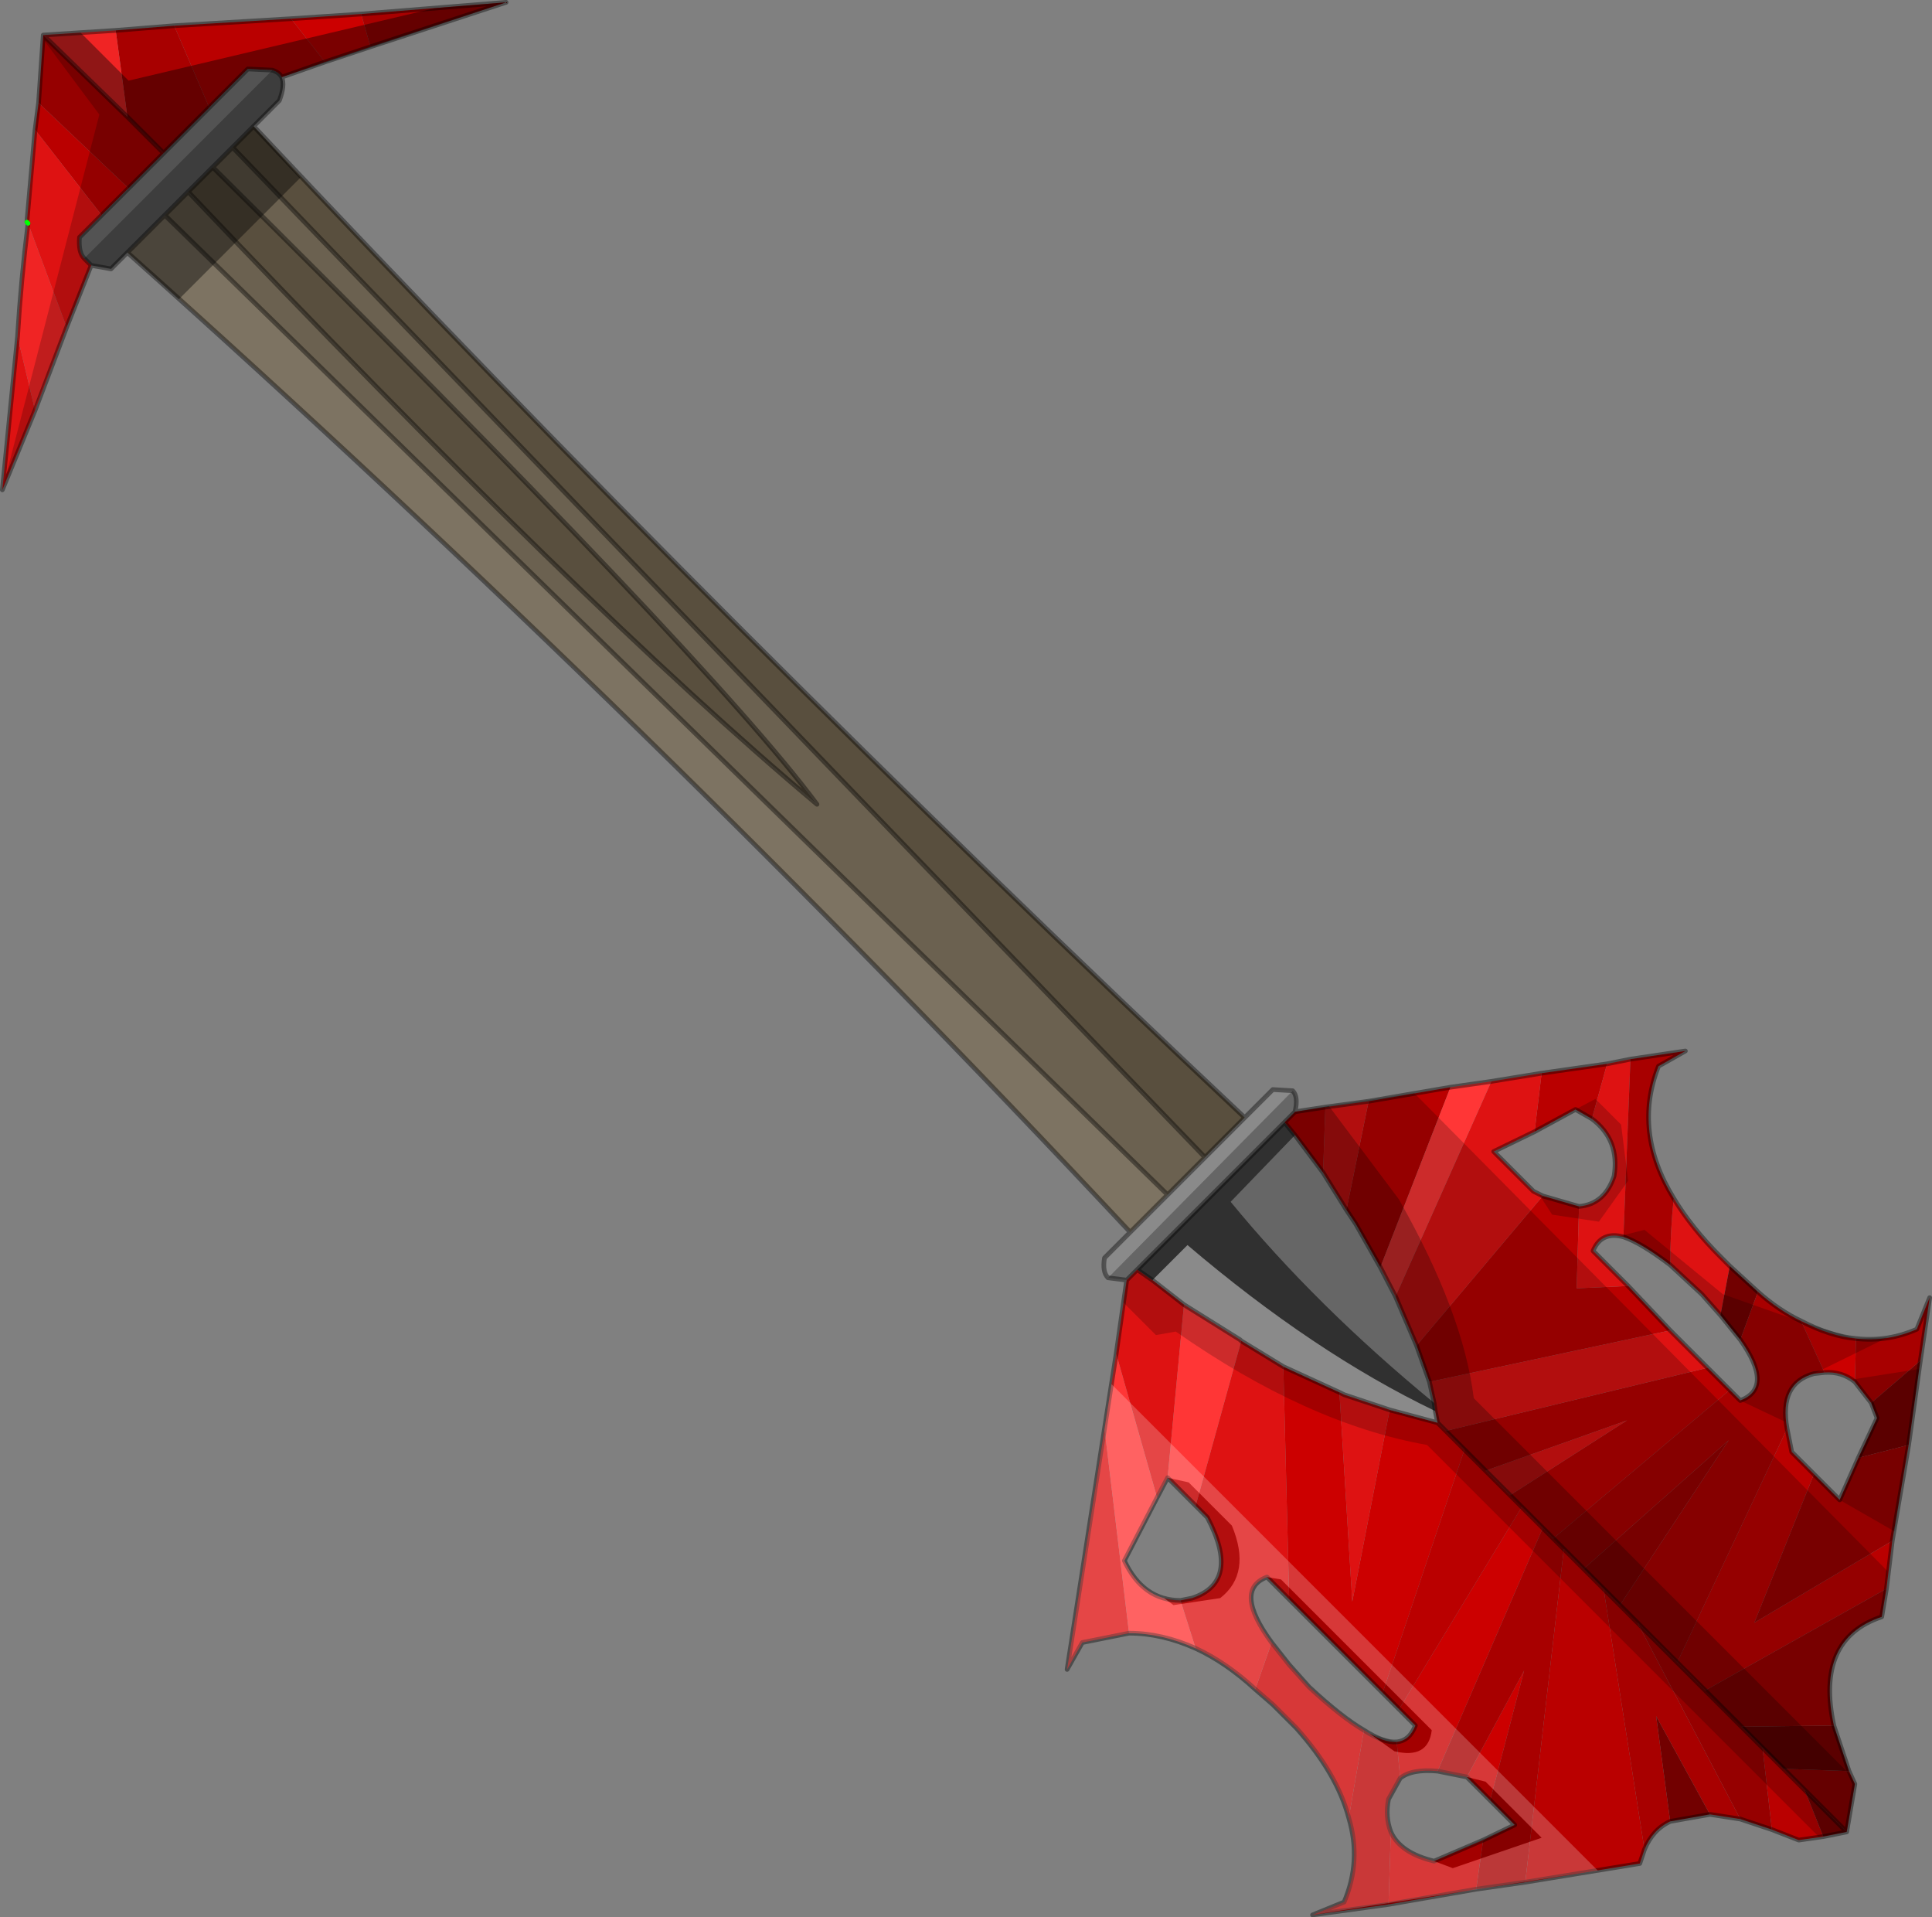
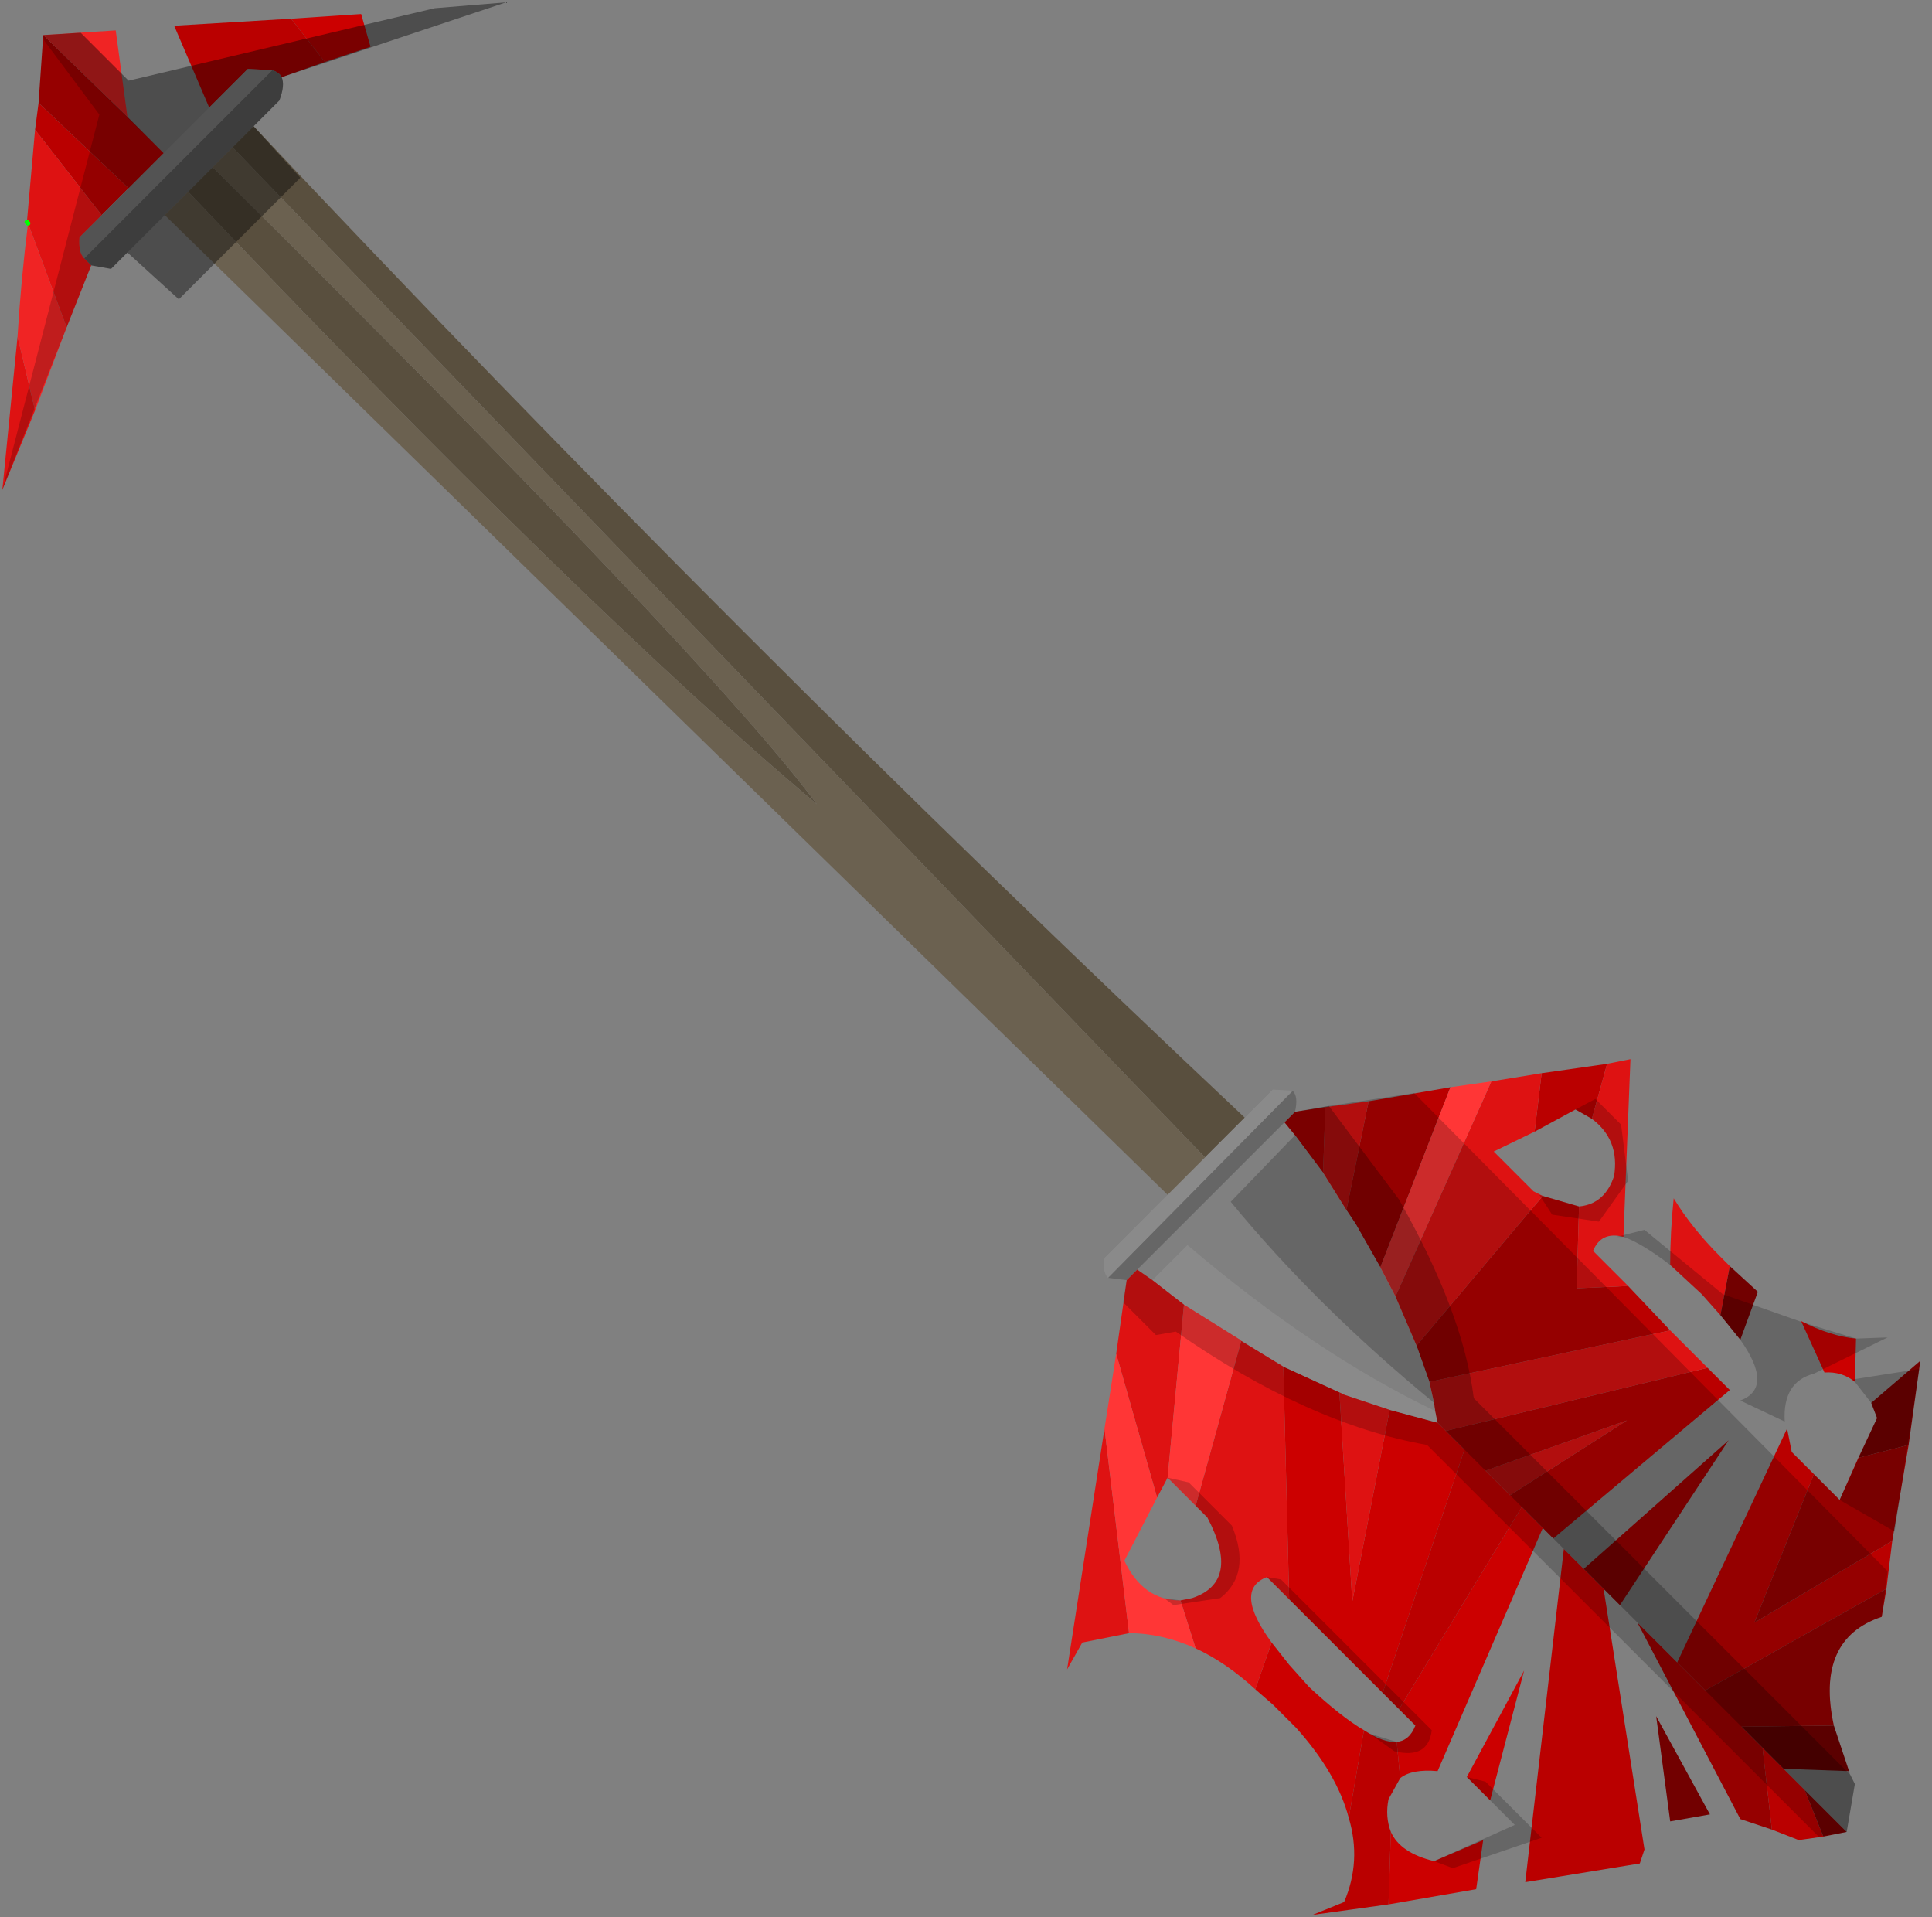
<svg xmlns="http://www.w3.org/2000/svg" xmlns:xlink="http://www.w3.org/1999/xlink" width="82.65px" height="82px">
  <rect width="100%" height="100%" fill="#808080" stroke="none" />
  <g transform="matrix(1, 0, 0, 1, -234.95, -250.55)">
    <use xlink:href="#object-0" width="82.65" height="82" transform="matrix(1, 0, 0, 1, 234.95, 250.55)" />
  </g>
  <defs>
    <g transform="matrix(1, 0, 0, 1, -234.95, -250.55)" id="object-0">
      <path fill-rule="evenodd" fill="#cc0000" stroke="none" d="M250.8 252.55L248.85 253.2L247.4 251.35L250.4 251.15L250.8 252.55M290.35 298.1L291.65 297.9L291.55 300.7L290.35 299.1L289.9 298.55L290.35 298.1M312 307.05Q313.25 307.7 314.35 307.8L314.3 309.65Q313.75 309.2 313 309.25L312 307.05M298.1 331.35L294.35 332L294.45 328.9Q294.85 329.8 296.3 330.15L298.4 329.25L298.1 331.35M292.65 328.3Q292.15 326.4 290.4 324.45L289.4 323.45L288.65 322.8L289.35 320.8L290.1 321.75L290.95 322.7Q292.35 324 293.3 324.55L292.65 328.3M289.85 309L292.25 310.1L292.8 319.05L294.4 310.85L296.45 311.4L296.8 311.75L297.6 312.55L294.1 322.95L290.1 318.95L289.85 309M294.8 323.65L300.05 315L300.95 315.9L296.45 326.3Q295.35 326.2 294.85 326.6L294.7 325.05Q295.25 325 295.5 324.35L294.8 323.65M298.7 327.55L297.7 326.55L300.15 322L298.7 327.55" />
      <path fill-rule="evenodd" fill="#ba0000" stroke="none" d="M248.85 253.2L247 253.85Q246.9 253.65 246.6 253.55L245.55 253.5L243.9 255.15L242.4 251.65L247.4 251.35L248.85 253.2M293.5 297.65L297 297.05L294 304.75L292.95 302.9L292.55 302.3L293.5 297.65M300.9 296.45L303.7 296.05L303.05 298.4L302.35 298L300.6 298.95L300.9 296.45M315.9 316.45L315.65 318.5L307.9 322.85L306.7 321.65L311.4 311.65L311.6 312.65L312.55 313.6L310 319.95L315.9 316.45M312.95 329.1L311.9 329.25L310.75 328.8L310.35 325.3L311.25 326.2L312.15 327.1L312.95 329.1M305.3 329.65L305.1 330.25L300.2 331.05L301.85 316.8L302.7 317.65L303.55 318.5L305.3 329.65M294.35 332L291.1 332.45L292.45 331.9Q293.2 330.15 292.65 328.3L293.3 324.55Q294.15 325.1 294.7 325.05L294.85 326.6L294.35 327.5Q294.2 328.25 294.45 328.9L294.35 332M236.45 256.1L236.6 254.95L240.45 258.6L239.3 259.75L236.45 256.1M300.95 301.7L302.5 302.15L302.4 305.65L304.6 305.55L306.4 307.45L296.1 309.65L295.55 308.1L300.95 301.7M308 309.05L308.95 310L301.4 316.35L300.95 315.9L300.05 315L294.8 323.65L294.1 322.95L297.6 312.55L298.5 313.45L299.55 314.5L304.55 311.3L298.5 313.45L297.6 312.55L296.8 311.75L308 309.05M299.55 314.5L300.05 315L299.55 314.5" />
      <path fill-rule="evenodd" fill="#666666" stroke="none" d="M247 253.85Q247.15 254.2 246.9 254.85L245.8 255.95L244.9 256.85L244.05 257.7L243 258.75L242 259.75L240.4 261.35L239.7 262.05L238.85 261.9L238.55 261.6L246.6 253.55Q246.9 253.65 247 253.85M290.25 297.2Q290.5 297.45 290.35 298.1L289.9 298.55L283.6 304.85L283.15 305.3L282.35 305.2L290.25 297.2M290.35 299.1L291.55 300.7L292.55 302.3L292.95 302.9L294 304.75L294.65 306L295.25 307.4L295.55 308.1L296.1 309.65L296.3 310.55Q291.25 306.4 287.6 301.95L290.35 299.1" />
      <path fill-rule="evenodd" fill="#594f3e" stroke="none" d="M245.8 255.95Q266.35 277.8 288.2 298.35L286.5 300.05L244.9 256.85L245.8 255.95M243 258.75L244.05 257.7Q265.35 278.8 269.9 284.95Q260 276.65 243 258.75" />
      <path fill-rule="evenodd" fill="#8a8a8a" stroke="none" d="M288.2 298.35L289.4 297.15L290.25 297.2L282.35 305.2Q282.1 304.95 282.2 304.35L283.3 303.25L284.9 301.65L286.5 300.05L288.2 298.35M243.9 255.15L245.55 253.5L246.6 253.55L238.55 261.6Q238.3 261.35 238.35 260.7L239.3 259.75L240.45 258.6L241.95 257.1L243.9 255.15M285.6 306.35L284.25 305.3L285.75 303.8Q291.15 308.4 296.35 310.9L296.45 311.4L294.4 310.85L292.45 310.2L292.25 310.1L289.85 309L288.05 307.9L288 307.85L285.6 306.35" />
      <path fill-rule="evenodd" fill="#de1212" stroke="none" d="M291.65 297.9L293.5 297.65L292.55 302.3L291.55 300.7L291.65 297.9M298.75 296.8L300.9 296.45L300.6 298.95L298.85 299.8L300.55 301.5L300.95 301.7L295.55 308.1L295.25 307.4L294.65 306L298.75 296.8M303.7 296.05L304.7 295.85L304.4 303.45Q303.45 303.2 303.1 304.05L304.6 305.55L302.4 305.65L302.5 302.15Q303.6 302.05 304 300.85Q304.25 299.3 303.05 298.4L303.7 296.05M306.55 301.8Q307.3 303.05 308.55 304.3L308.95 304.7L308.55 306.8L307.75 305.9L306.4 304.65Q306.4 303.25 306.55 301.8M288.65 322.8Q287.4 321.65 286.1 321.05L285.45 319L285.95 318.9Q288.05 318.2 286.6 315.45L286.1 314.95L288.05 307.9L289.85 309L290.1 318.95L289.15 318Q287.7 318.55 289.35 320.8L288.65 322.8M283.25 320.4L281.25 320.8L280.6 321.95L282.2 311.65L283.25 320.4M282.7 308.45L283.15 305.3L283.6 304.85L284.25 305.3L285.6 306.35L284.9 313.75L284.45 314.6L282.7 308.45M238.85 261.9L237.8 264.55L236.15 260.1L236.1 260.05L236.45 256.1L239.3 259.75L238.35 260.7Q238.3 261.35 238.55 261.6L238.85 261.9M236.45 268.1L235.05 271.5L235.7 264.95L236.45 268.1M306.4 307.45L308 309.05L296.8 311.75L296.45 311.4L296.35 310.9L296.3 310.55L296.1 309.65L306.4 307.45M292.25 310.1L292.45 310.2L294.4 310.85L292.8 319.05L292.25 310.1M299.55 314.5L298.5 313.45L304.55 311.3L299.55 314.5" />
      <path fill-rule="evenodd" fill="#ff3636" stroke="none" d="M297 297.05L298.75 296.8L294.65 306L294 304.75L297 297.05M286.1 321.05Q284.65 320.4 283.25 320.4L282.2 311.65L282.7 308.45L284.45 314.6L283.05 317.3Q283.85 319 285.45 319L286.1 321.05M285.6 306.35L288 307.85L288.05 307.9L286.1 314.95L284.9 313.75L285.6 306.35" />
-       <path fill-rule="evenodd" fill="#a80000" stroke="none" d="M304.7 295.85L307.05 295.5L305.9 296.15Q304.8 298.95 306.55 301.8Q306.4 303.25 306.4 304.65Q305.15 303.7 304.4 303.45L304.7 295.85M310.15 305.8Q311.05 306.6 312 307.05L313 309.25L312.55 309.3Q311.05 309.7 311.4 311.65L306.7 321.65L305 319.95L304.25 319.2L303.55 318.5L305.3 329.65Q305.65 328.8 306.4 328.45L305.8 323.95L308.1 328.15L309.4 328.35L305 319.95L304.25 319.2L308.9 312.15L302.7 317.65L301.85 316.8L300.2 331.05L298.1 331.35L298.4 329.25L299.75 328.6L298.7 327.55L300.15 322L297.7 326.55L296.45 326.3L300.95 315.9L301.4 316.35L308.95 310L309.4 310.45Q310.85 309.9 309.4 307.85L310.15 305.8M314.35 307.8Q315.7 307.95 316.95 307.4L317.5 306.05L317.1 308.75L315 310.55L314.3 309.65L314.35 307.8M314.05 326.3L314.3 326.85L313.95 328.9L312.15 327.1L311.25 326.2L314.05 326.3M239.9 251.85L242.4 251.65L243.9 255.15L241.95 257.1L240.4 255.55L239.9 251.85M250.4 251.15L256.6 250.65L250.8 252.55L250.4 251.15M301.85 316.8L301.4 316.35L301.85 316.8" />
      <path fill-rule="evenodd" fill="#720000" stroke="none" d="M308.95 304.7L310.15 305.8L309.4 307.85L308.55 306.8L308.95 304.7M317.1 308.75L316.6 312.35L314.45 312.9L315.25 311.2L315 310.55L317.1 308.75M313.4 324.35L314.05 326.3L311.25 326.2L310.35 325.3L309.45 324.4L313.4 324.35M313.95 328.9L312.95 329.1L312.15 327.1L313.95 328.9M308.1 328.15L306.4 328.45L305.8 323.95L308.1 328.15" />
      <path fill-rule="evenodd" fill="#960000" stroke="none" d="M316.6 312.35L315.9 316.45L310 319.95L312.55 313.6L313.65 314.7L314.45 312.9L316.6 312.35M315.65 318.5L315.45 319.7Q312.6 320.65 313.4 324.35L309.45 324.4L310.35 325.3L310.75 328.8L309.4 328.35L305 319.95L306.7 321.65L307.9 322.85L309.45 324.4L307.9 322.85L315.65 318.5M236.6 254.95L236.8 252.05L240.4 255.55L241.95 257.1L240.45 258.6L236.6 254.95M303.55 318.5L302.7 317.65L308.9 312.15L304.25 319.2L303.55 318.5" />
-       <path fill-rule="evenodd" fill="#7d7362" stroke="none" d="M283.3 303.25Q262.8 281.35 240.4 261.35L242 259.75L284.9 301.65L283.3 303.25" />
      <path fill-rule="evenodd" fill="#f02424" stroke="none" d="M237.8 264.55L236.45 268.1L235.7 264.95Q235.85 262.5 236.15 260.1L237.8 264.55M236.8 252.05L239.9 251.85L240.4 255.55L236.8 252.05" />
-       <path fill-rule="evenodd" fill="#303030" stroke="none" d="M289.9 298.55L290.35 299.1L287.6 301.95Q291.25 306.4 296.3 310.55L296.35 310.9Q291.15 308.4 285.75 303.8L284.25 305.3L283.6 304.85L289.9 298.55" />
      <path fill-rule="evenodd" fill="#6b6150" stroke="none" d="M242 259.75L243 258.75Q260 276.65 269.9 284.95Q265.35 278.8 244.05 257.7L244.9 256.85L286.5 300.05L284.9 301.65L242 259.75" />
-       <path fill="none" stroke="#000000" stroke-opacity="0.4" stroke-width="0.2" stroke-linecap="round" stroke-linejoin="round" d="M250.8 252.55L248.85 253.2L247 253.85Q247.15 254.2 246.9 254.85L245.8 255.95Q266.35 277.8 288.2 298.35L289.4 297.15L290.25 297.2Q290.5 297.45 290.35 298.1L291.65 297.9L293.5 297.65L297 297.05L298.75 296.8L300.9 296.45L303.7 296.05L304.7 295.85L307.05 295.5L305.9 296.15Q304.8 298.95 306.55 301.8Q307.3 303.05 308.55 304.3L308.95 304.7L310.15 305.8Q311.05 306.6 312 307.05Q313.25 307.7 314.35 307.8Q315.7 307.95 316.95 307.4L317.5 306.05L317.1 308.75L316.6 312.35L315.9 316.45L315.65 318.5L315.45 319.7Q312.6 320.65 313.4 324.35L314.05 326.3L314.3 326.85L313.95 328.9L312.95 329.1L311.9 329.25L310.75 328.8L309.4 328.35L308.1 328.15L306.4 328.45Q305.65 328.8 305.3 329.65L305.1 330.25L300.2 331.05L298.1 331.35L294.35 332L291.1 332.45L292.45 331.9Q293.2 330.15 292.65 328.3Q292.15 326.4 290.4 324.45L289.4 323.45L288.65 322.8Q287.4 321.65 286.1 321.05Q284.65 320.4 283.25 320.4L281.25 320.8L280.6 321.95L282.2 311.65L282.7 308.45L283.15 305.3L282.35 305.2Q282.1 304.95 282.2 304.35L283.3 303.25Q262.8 281.35 240.4 261.35L239.7 262.05L238.85 261.9L237.8 264.55L236.45 268.1L235.05 271.5L235.7 264.95Q235.85 262.5 236.15 260.1M236.1 260.05L236.45 256.1L236.6 254.95L236.8 252.05L239.9 251.85L242.4 251.65L247.4 251.35L250.4 251.15L256.6 250.65L250.8 252.55M243.9 255.15L245.55 253.5L246.6 253.55Q246.9 253.65 247 253.85M244.9 256.85L245.8 255.95M290.35 298.1L289.9 298.55L290.35 299.1L291.55 300.7L292.55 302.3L292.95 302.9L294 304.75L294.65 306L295.25 307.4L295.55 308.1L296.1 309.65L296.3 310.55L296.35 310.9L296.45 311.4L294.4 310.85L292.45 310.2L292.25 310.1L289.85 309L288.05 307.9L288 307.85L285.6 306.35L284.25 305.3L283.6 304.85L283.15 305.3M303.05 298.4L302.35 298L300.6 298.95L298.85 299.8L300.55 301.5L300.95 301.7L302.5 302.15Q303.6 302.05 304 300.85Q304.25 299.3 303.05 298.4M304.6 305.55L303.1 304.05Q303.45 303.2 304.4 303.45Q305.15 303.7 306.4 304.65L307.75 305.9L308.55 306.8L309.4 307.85Q310.85 309.9 309.4 310.45L308.95 310L308 309.05L306.4 307.45L304.6 305.55M313 309.25L312.55 309.3Q311.05 309.7 311.4 311.65L311.6 312.65L312.55 313.6L313.65 314.7L314.45 312.9L315.25 311.2L315 310.55L314.3 309.65Q313.75 309.2 313 309.25M240.4 261.35L242 259.75L243 258.75L244.05 257.7L244.9 256.85L286.5 300.05L288.2 298.35M240.4 255.55L241.95 257.1L243.9 255.15M241.95 257.1L240.45 258.6L239.3 259.75L238.35 260.7Q238.3 261.35 238.55 261.6L238.85 261.9M236.8 252.05L240.4 255.55M244.05 257.7Q265.35 278.8 269.9 284.95Q260 276.65 243 258.75M283.6 304.85L289.9 298.55M284.9 301.65L286.5 300.05M283.3 303.25L284.9 301.65L242 259.75M286.1 314.95L286.6 315.45Q288.05 318.2 285.95 318.9L285.45 319Q283.85 319 283.05 317.3L284.45 314.6L284.9 313.75L286.1 314.95M289.35 320.8Q287.7 318.55 289.15 318L290.1 318.95L294.1 322.95L294.8 323.65L295.5 324.35Q295.25 325 294.7 325.05Q294.15 325.1 293.3 324.55Q292.35 324 290.95 322.7L290.1 321.75L289.35 320.8M298.5 313.45L299.55 314.5L300.05 315L300.95 315.9L301.4 316.35L301.85 316.8L302.7 317.65L303.55 318.5L304.25 319.2L305 319.95L306.7 321.65L307.9 322.85L309.45 324.4L310.35 325.3L311.25 326.2L312.15 327.1L313.95 328.9M298.5 313.45L297.6 312.55L296.8 311.75L296.45 311.4M294.85 326.6Q295.35 326.2 296.45 326.3L297.7 326.55L298.7 327.55L299.75 328.6L298.4 329.25L296.3 330.15Q294.85 329.8 294.45 328.9Q294.2 328.25 294.35 327.5L294.85 326.6" />
      <path fill="none" stroke="#00ff00" stroke-width="0.2" stroke-linecap="round" stroke-linejoin="round" d="M236.15 260.1L236.1 260.05" />
      <path fill-rule="evenodd" fill="#000000" fill-opacity="0.4" stroke="none" d="M236.8 252.05L238.4 251.95L240.45 254L253.55 250.9L256.6 250.65L247 253.85Q247.15 254.2 246.9 254.85L245.8 255.95L247.8 258.15L242.6 263.35L240.4 261.35L239.7 262.05L238.85 261.9L238.55 261.6Q238.3 261.35 238.35 260.7L241.95 257.1L236.8 252.05M314.1 326.45L314.3 326.85L313.95 328.9L296.45 311.4L296.35 310.9L296.3 310.55L296.1 309.65L295.55 308.1L295.25 307.4L294.65 306L294 304.75L292.95 302.9L292.55 302.3L291.55 300.7L290.35 299.1L289.9 298.55L290.35 298.1L291.8 297.85L294.8 301.85Q297.55 306.7 298 310.35L314.1 326.45" />
      <path fill-rule="evenodd" fill="#000000" fill-opacity="0.2" stroke="none" d="M238.85 261.9L235.05 271.5L239.2 255.45L236.85 252.3L236.8 252.05L241.95 257.1L238.35 260.7Q238.3 261.35 238.55 261.6L238.85 261.9M291.8 297.85L295.45 297.3L315.7 317.75L315.45 319.7Q312.6 320.65 313.4 324.35L314.05 326.3L314.1 326.45L298 310.35Q297.55 306.7 294.8 301.85L291.8 297.85M313.95 328.9L312.75 329.1L296 312.35Q290.9 311.45 285.25 307.5L284.4 307.65L283 306.25L283.15 305.3L283.6 304.85L284.25 305.3L285.6 306.35L288 307.85L288.05 307.9L289.85 309L292.25 310.1L292.45 310.2L294.4 310.85L296.45 311.4L313.95 328.9M304.3 298.65L304.6 301.05L303.35 302.8L301.35 302.5L300.8 301.65L300.95 301.7L302.5 302.15Q303.6 302.05 304 300.85Q304.25 299.3 303.05 298.4L302.35 298L303.2 297.55L304.3 298.65M305.3 303.15L308.65 305.9L312.05 307.1L314.35 307.8L315.7 307.75L312.55 309.3Q311.2 309.65 311.3 311.35L309.4 310.45Q310.85 309.9 309.4 307.85L308.55 306.8L307.75 305.9L306.4 304.65Q305.15 303.7 304.4 303.45L304.1 303.45L305.3 303.15M316 316.05L313.65 314.7L315.25 311.2L315 310.55L314.3 309.65L314.2 309.55L317.05 309.1L316 316.05M284.75 318.9L285.45 319L285.95 318.9Q288.05 318.2 286.6 315.45L284.9 313.75L285.8 313.95L287.65 315.8Q288.5 317.85 287.15 318.9L285.15 319.2L284.75 318.9M293.55 324.7L294.7 325.05Q295.25 325 295.5 324.35L294.8 323.65L294.1 322.95L290.1 318.95L289.15 318L289.75 318.1L296.2 324.55Q296.05 325.8 294.6 325.45L293.55 324.7M297.7 326.55L298.5 326.75L300.9 329.15L297.1 330.45L296.3 330.15L299.75 328.6L297.7 326.55" />
-       <path fill-rule="evenodd" fill="#ffffff" fill-opacity="0.22" stroke="none" d="M284.75 318.9L285.15 319.2L287.15 318.9Q288.5 317.85 287.65 315.8L285.8 313.95L284.9 313.75L283.05 317.3Q283.65 318.6 284.75 318.9M293.55 324.7L294.6 325.45Q296.05 325.8 296.2 324.55L289.75 318.1L289.15 318Q287.7 318.55 289.35 320.8L290.1 321.75L290.95 322.7Q292.35 324 293.3 324.55L293.55 324.7M280.6 321.95L282.5 309.75L303.3 330.55L291.1 332.45L292.45 331.9Q293.2 330.15 292.65 328.3Q292.15 326.4 290.4 324.45L289.4 323.45L288.65 322.8Q287.4 321.65 286.1 321.05Q284.65 320.4 283.25 320.4L281.25 320.8L280.6 321.95M297.7 326.55L296.45 326.3Q295.35 326.2 294.85 326.6L294.35 327.5Q294.2 328.25 294.45 328.9Q294.85 329.8 296.3 330.15L297.1 330.45L300.9 329.15L298.5 326.75L297.7 326.55" />
    </g>
  </defs>
</svg>